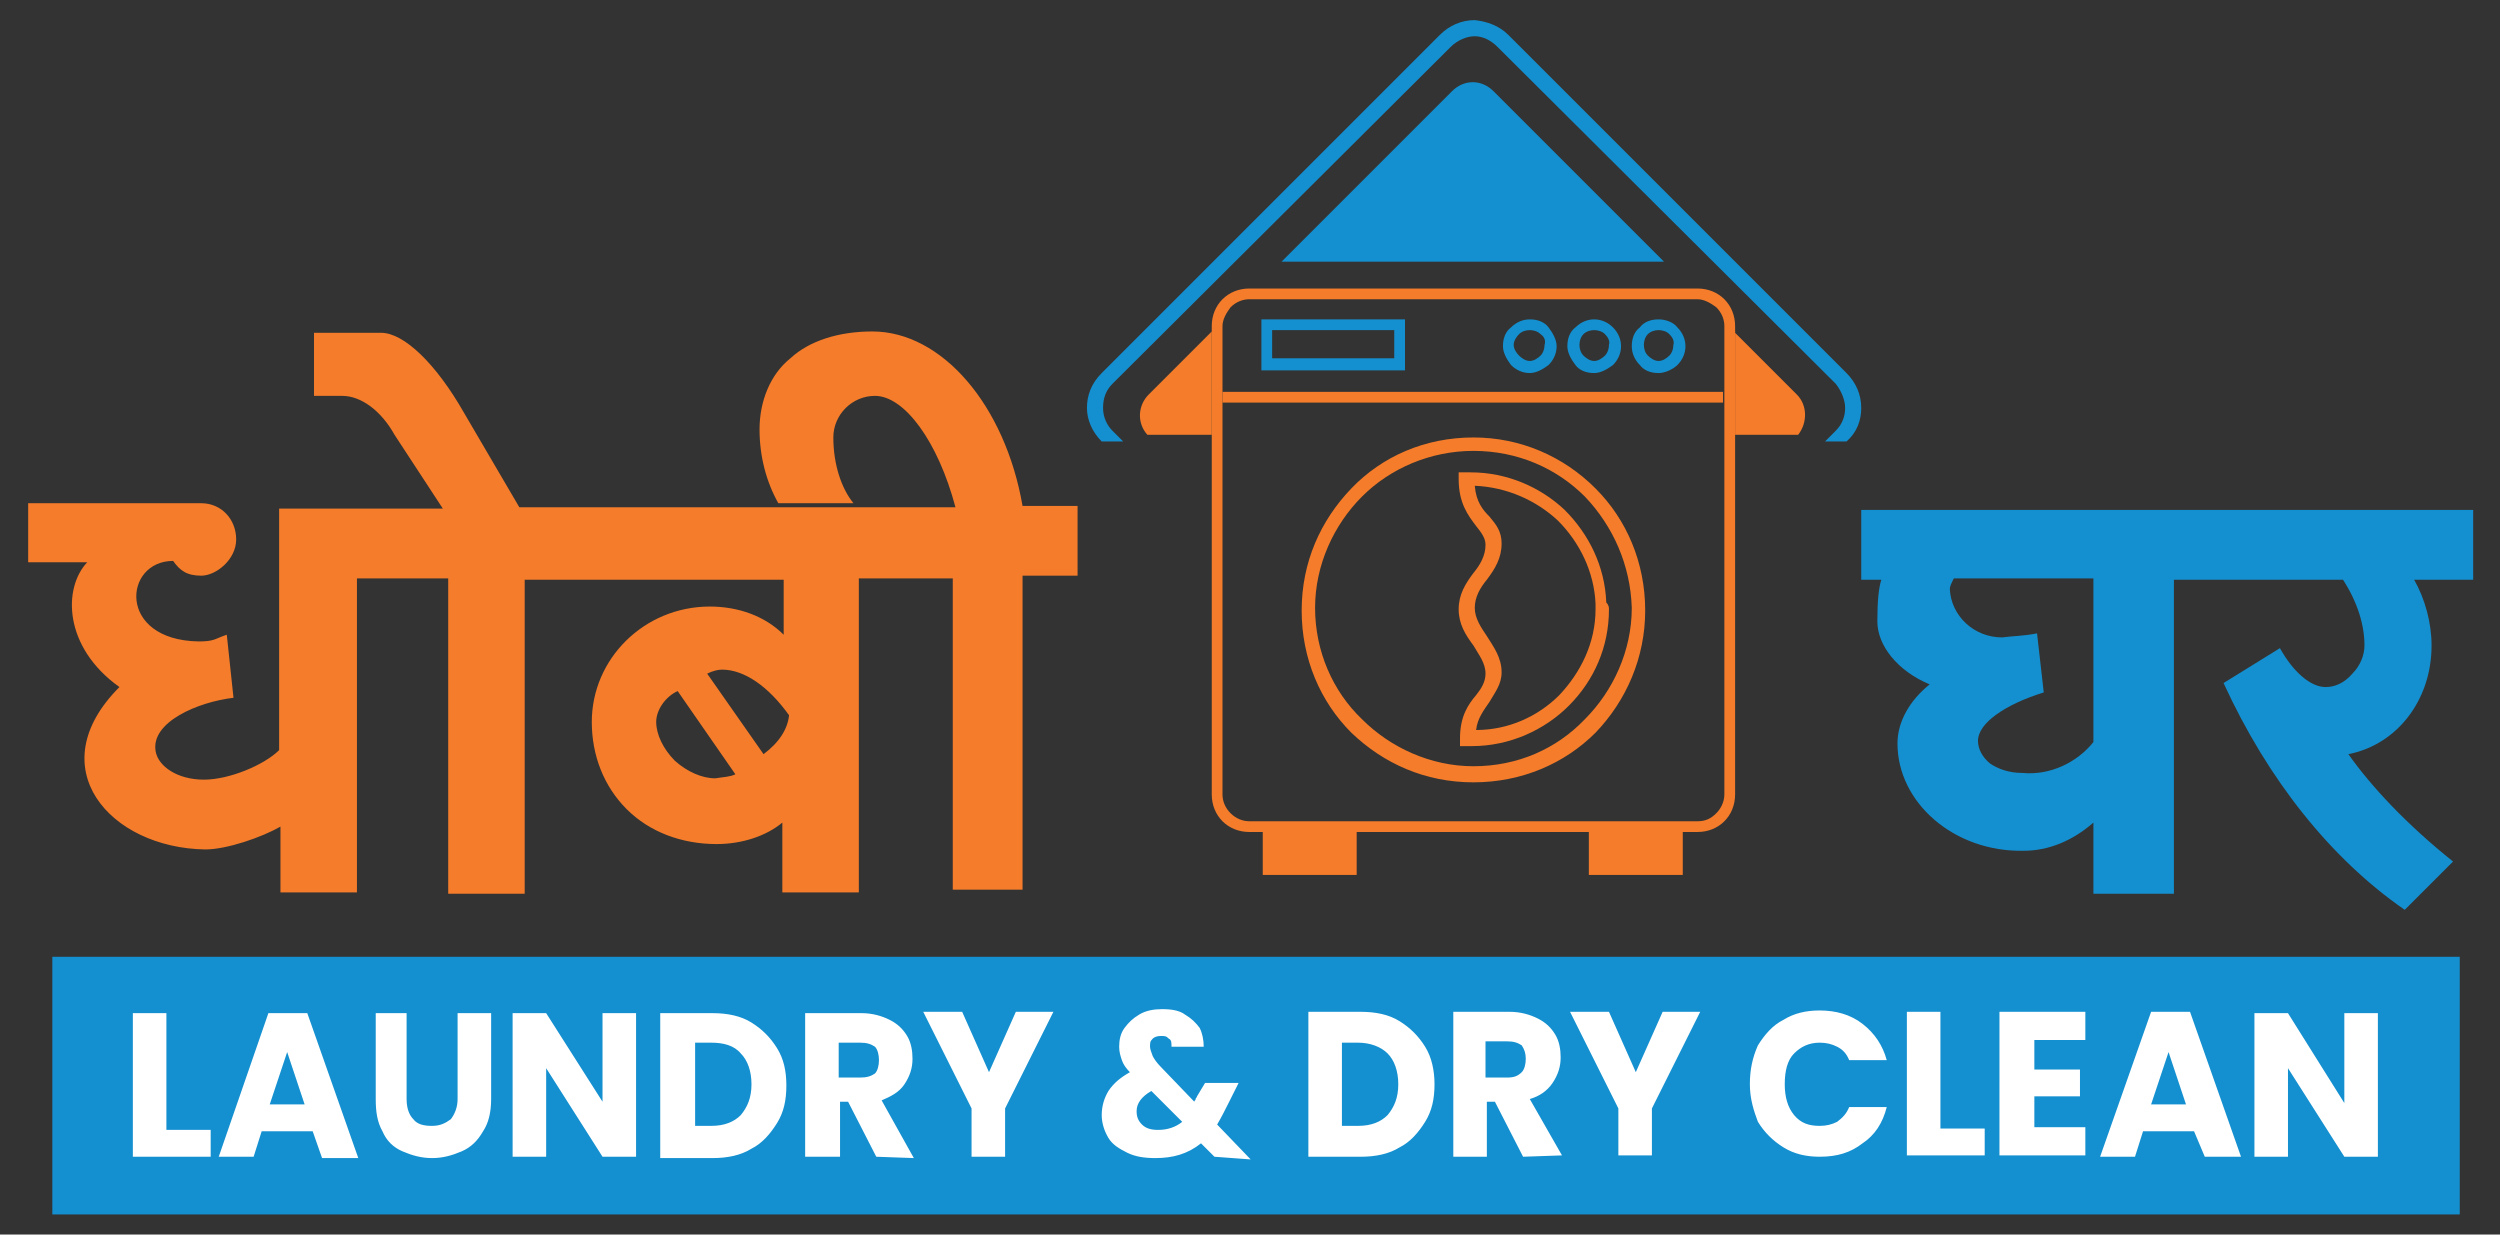
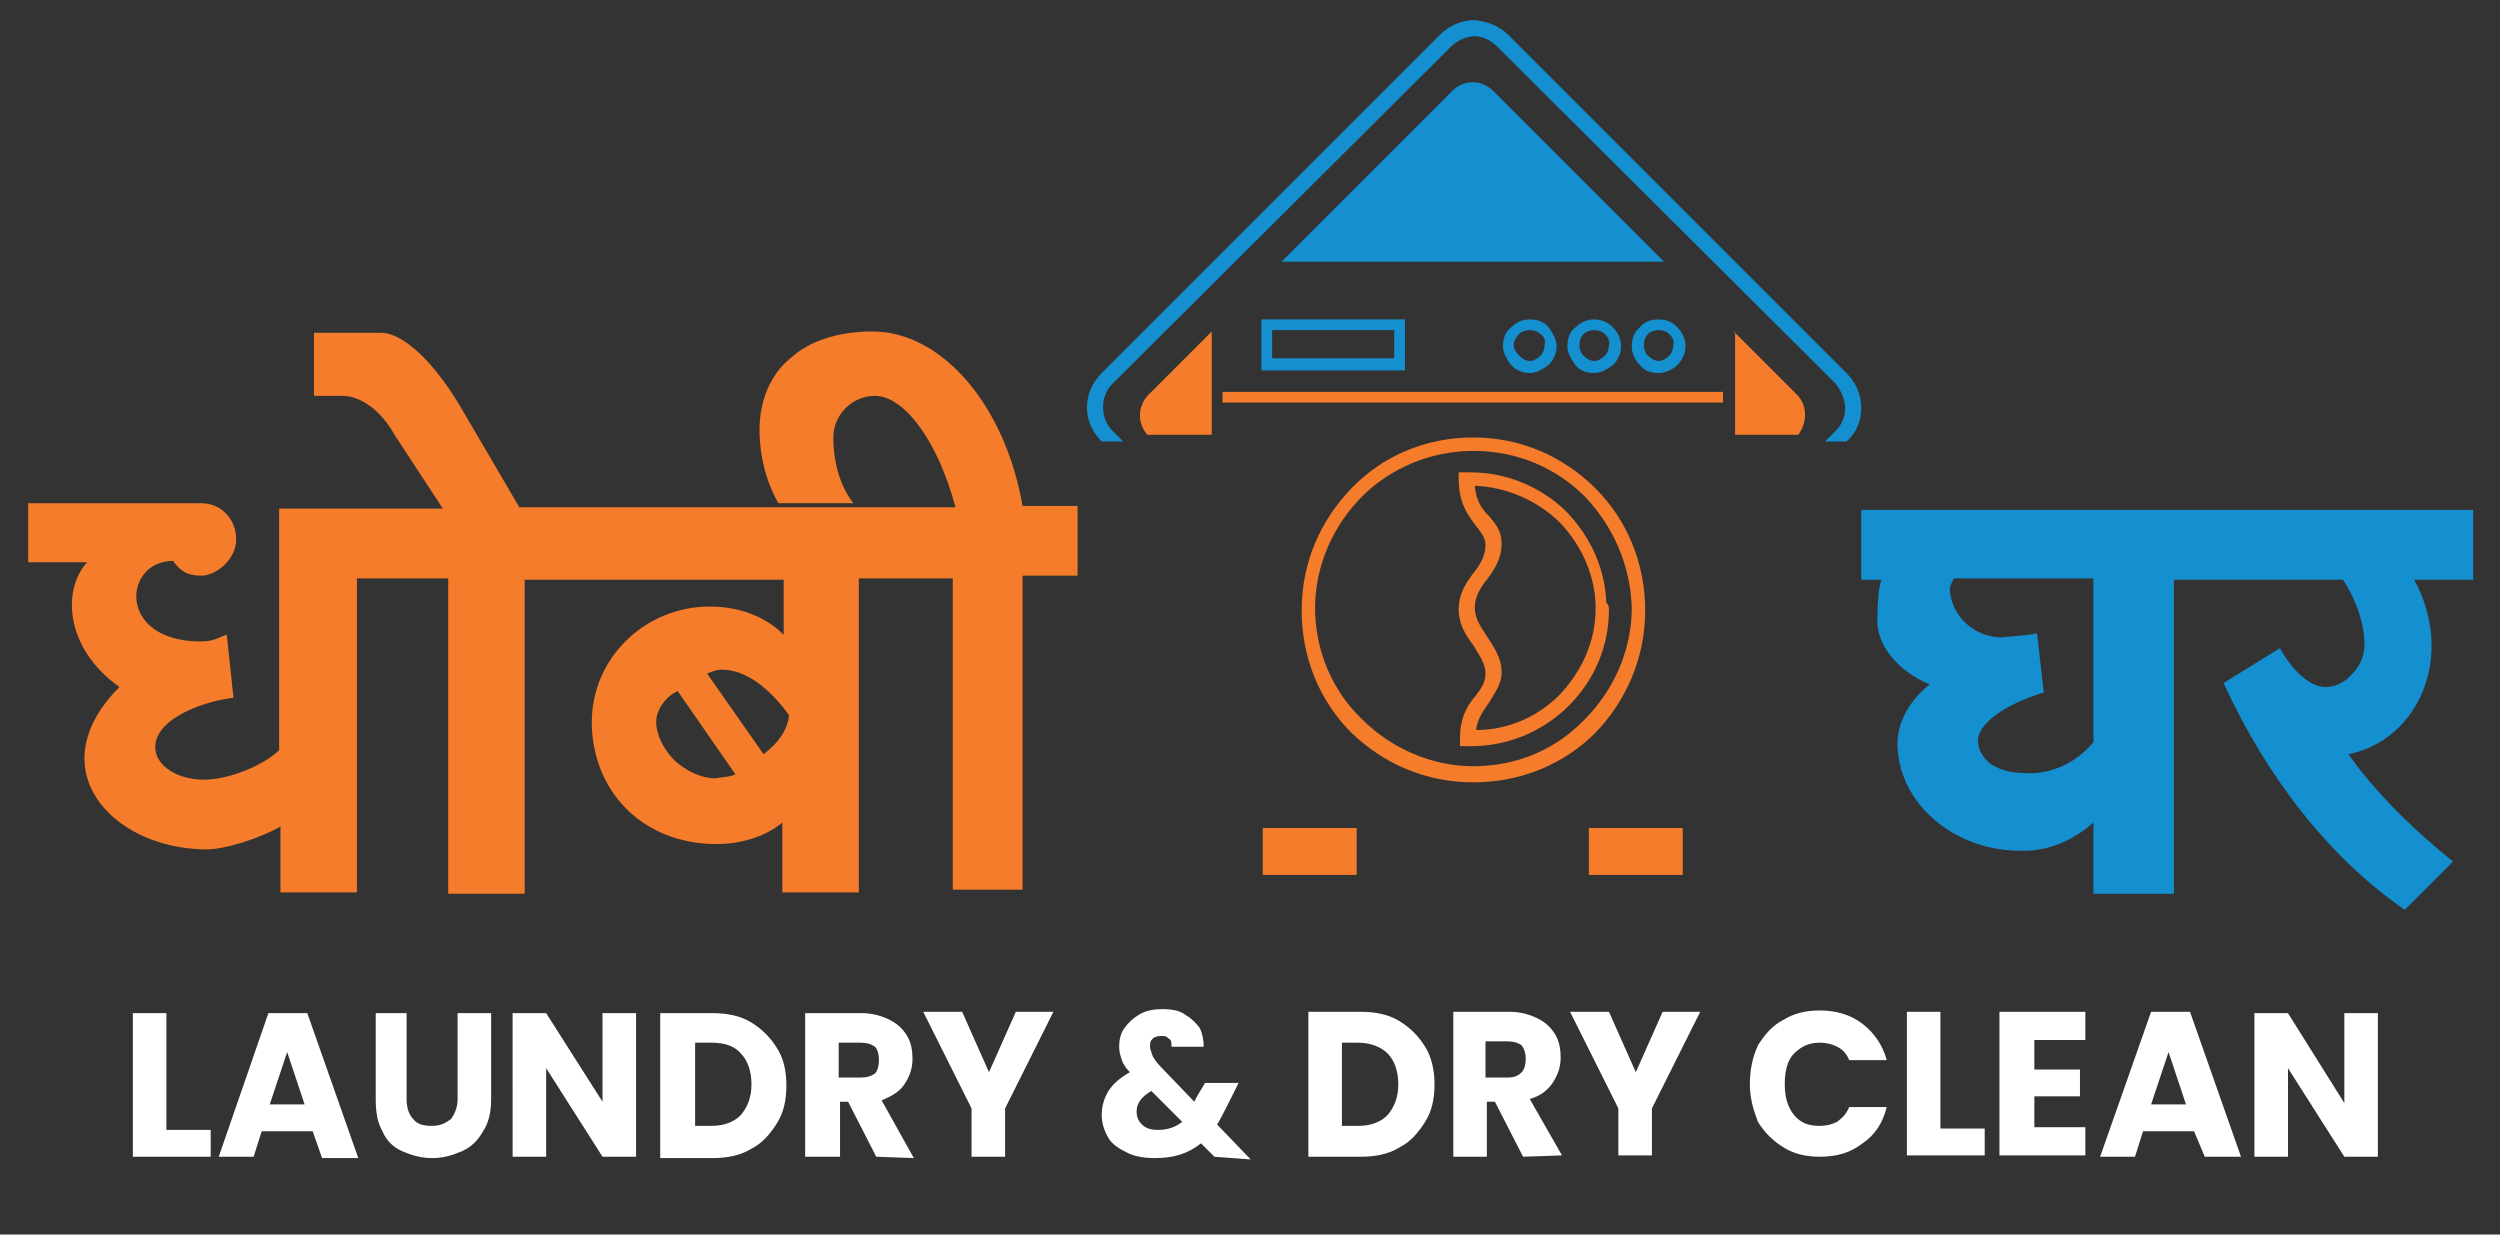
<svg xmlns="http://www.w3.org/2000/svg" version="1.1" id="Layer_1" x="0px" y="0px" viewBox="0 0 186.3 92" style="enable-background:new 0 0 186.3 92;" xml:space="preserve">
  <rect x="0" y="0" width="186.3" height="92" fill="#333333" stroke="none" />
  <style type="text/css">
	.st0{fill:#1490D0;}
	.st1{fill-rule:evenodd;clip-rule:evenodd;fill:#F47C2A;}
	.st2{fill:#F47C2A;}
	.st3{fill-rule:evenodd;clip-rule:evenodd;fill:#1490D0;}
	.st4{fill-rule:evenodd;clip-rule:evenodd;fill:#FFFFFF;}
</style>
  <g id="Group_19">
    <g id="Folder_1">
      <g id="Folder_2">
        <path id="Object_20" class="st0" d="M112.4,2.6l25.2,25.2c0.7,0.7,1.1,1.6,1.1,2.6c0,0.9-0.3,1.8-1.1,2.5H136l0.8-0.8     c0.5-0.5,0.7-1.1,0.7-1.7c0-0.6-0.3-1.3-0.7-1.8L111.6,3.5c-0.5-0.5-1.1-0.8-1.7-0.8c-0.6,0-1.3,0.3-1.8,0.8L82.9,28.6     c-0.5,0.5-0.7,1.1-0.7,1.8s0.3,1.3,0.7,1.7l0.8,0.8h-1.6c-0.7-0.7-1.1-1.6-1.1-2.5c0-0.9,0.3-1.8,1.1-2.6l25.2-25.2     c0.7-0.7,1.6-1.1,2.6-1.1C110.8,1.6,111.7,1.9,112.4,2.6L112.4,2.6z" />
        <path id="Object_21" class="st0" d="M111.3,6.8L124,19.5H95.5l12.7-12.7C109.1,5.9,110.4,5.9,111.3,6.8z" />
-         <path id="Object_22" class="st1" d="M93.1,21.5h33.4c0.8,0,1.5,0.3,2,0.8c0.5,0.5,0.8,1.2,0.8,2v34.9c0,0.8-0.3,1.5-0.8,2     c-0.5,0.5-1.2,0.8-2,0.8H93.1c-0.8,0-1.5-0.3-2-0.8c-0.5-0.5-0.8-1.2-0.8-2V24.3c0-0.8,0.3-1.5,0.8-2S92.3,21.5,93.1,21.5z      M126.5,22.3H93.1c-0.5,0-1,0.2-1.4,0.6c-0.3,0.4-0.6,0.9-0.6,1.4v34.9c0,0.5,0.2,1,0.6,1.4c0.4,0.4,0.9,0.6,1.4,0.6h33.4     c0.6,0,1-0.2,1.4-0.6c0.3-0.3,0.6-0.8,0.6-1.4V24.3c0-0.5-0.2-1-0.6-1.4C127.5,22.6,127,22.3,126.5,22.3z" />
        <path id="Object_23" class="st2" d="M128.4,29.2V30H91.1v-0.8H128.4z" />
        <path id="Object_24" class="st3" d="M104.7,23.8v3.8H94v-3.8H104.7z M94.8,24.6v2.1h9.1v-2.1H94.8z" />
        <path id="Object_25" class="st3" d="M114,23.8c0.6,0,1.1,0.2,1.4,0.6c0.3,0.4,0.6,0.9,0.6,1.4c0,0.5-0.2,1-0.6,1.4     c-0.4,0.3-0.9,0.6-1.4,0.6c-0.5,0-1-0.2-1.4-0.6c-0.3-0.4-0.6-0.9-0.6-1.4c0-0.6,0.2-1.1,0.6-1.4C113,24,113.5,23.8,114,23.8z      M114.8,24.9c-0.2-0.2-0.5-0.3-0.8-0.3c-0.3,0-0.6,0.1-0.8,0.3c-0.2,0.2-0.4,0.5-0.4,0.8c0,0.3,0.2,0.6,0.4,0.8     c0.2,0.2,0.5,0.4,0.8,0.4c0.3,0,0.6-0.2,0.8-0.4c0.2-0.2,0.3-0.5,0.3-0.8C115.2,25.4,115.1,25.1,114.8,24.9z" />
-         <path id="Object_26" class="st3" d="M118.8,23.8c0.5,0,1,0.2,1.4,0.6c0.4,0.4,0.6,0.9,0.6,1.4c0,0.5-0.2,1-0.6,1.4     c-0.4,0.3-0.9,0.6-1.4,0.6c-0.6,0-1.1-0.2-1.4-0.6c-0.3-0.4-0.6-0.9-0.6-1.4c0-0.6,0.2-1.1,0.6-1.4     C117.8,24,118.3,23.8,118.8,23.8z M119.6,24.9c-0.2-0.2-0.5-0.3-0.8-0.3c-0.3,0-0.6,0.1-0.8,0.3c-0.2,0.2-0.3,0.5-0.3,0.8     c0,0.3,0.1,0.6,0.3,0.8c0.2,0.2,0.5,0.4,0.8,0.4c0.3,0,0.6-0.2,0.8-0.4c0.2-0.2,0.3-0.5,0.3-0.8C120,25.4,119.8,25.1,119.6,24.9z     " />
+         <path id="Object_26" class="st3" d="M118.8,23.8c0.5,0,1,0.2,1.4,0.6c0.4,0.4,0.6,0.9,0.6,1.4c0,0.5-0.2,1-0.6,1.4     c-0.4,0.3-0.9,0.6-1.4,0.6c-0.6,0-1.1-0.2-1.4-0.6c-0.3-0.4-0.6-0.9-0.6-1.4c0-0.6,0.2-1.1,0.6-1.4     C117.8,24,118.3,23.8,118.8,23.8z M119.6,24.9c-0.2-0.2-0.5-0.3-0.8-0.3c-0.3,0-0.6,0.1-0.8,0.3c-0.2,0.2-0.3,0.5-0.3,0.8     c0,0.3,0.1,0.6,0.3,0.8c0.2,0.2,0.5,0.4,0.8,0.4c0.3,0,0.6-0.2,0.8-0.4c0.2-0.2,0.3-0.5,0.3-0.8C120,25.4,119.8,25.1,119.6,24.9" />
        <path id="Object_27" class="st3" d="M123.6,23.8c0.5,0,1.1,0.2,1.4,0.6c0.4,0.4,0.6,0.9,0.6,1.4c0,0.5-0.2,1-0.6,1.4     c-0.3,0.3-0.9,0.6-1.4,0.6c-0.6,0-1.1-0.2-1.4-0.6c-0.4-0.4-0.6-0.9-0.6-1.4c0-0.6,0.2-1.1,0.6-1.4C122.5,24,123,23.8,123.6,23.8     z M124.4,24.9c-0.2-0.2-0.5-0.3-0.8-0.3c-0.3,0-0.6,0.1-0.8,0.3c-0.2,0.2-0.3,0.5-0.3,0.8c0,0.3,0.1,0.6,0.3,0.8     c0.2,0.2,0.5,0.4,0.8,0.4c0.3,0,0.6-0.2,0.8-0.4c0.2-0.2,0.3-0.5,0.3-0.8C124.8,25.4,124.6,25.1,124.4,24.9z" />
        <path id="Object_28" class="st1" d="M109.8,32.6c3.5,0,6.7,1.4,9.1,3.8c2.3,2.3,3.7,5.5,3.7,9.1c0,3.5-1.4,6.7-3.7,9.1     c-2.3,2.3-5.5,3.7-9.1,3.7s-6.7-1.4-9.1-3.7c-2.3-2.3-3.7-5.5-3.7-9.1s1.4-6.7,3.7-9.1C103,34,106.2,32.6,109.8,32.6z M118.1,37     c-2.1-2.1-5-3.4-8.3-3.4c-3.2,0-6.2,1.3-8.3,3.4c-2.1,2.1-3.5,5.1-3.5,8.3c0,3.2,1.3,6.2,3.5,8.3c2.1,2.1,5.1,3.5,8.3,3.5     c3.3,0,6.2-1.3,8.3-3.5c2.1-2.1,3.5-5.1,3.5-8.3C121.5,42.1,120.2,39.2,118.1,37L118.1,37z" />
        <path id="Object_29" class="st1" d="M119.9,45.4c0,2.8-1.1,5.3-3,7.2c-1.8,1.8-4.4,3-7.2,3c0,0-0.1,0-0.2,0c-0.1,0-0.2,0-0.2,0     h-0.5V55c0-1.6,0.6-2.5,1.2-3.2c0.4-0.5,0.7-1,0.7-1.6c0-0.8-0.5-1.4-0.9-2.1c-0.6-0.8-1.1-1.6-1.1-2.7s0.5-1.9,1.1-2.7     c0.5-0.6,0.9-1.3,0.9-2.1c0-0.5-0.3-0.9-0.7-1.4c-0.6-0.8-1.3-1.7-1.3-3.5v-0.5l0.5,0h0c0.2,0,0.3,0,0.4,0c2.7,0,5.2,1.1,7,2.8     c1.8,1.8,3,4.2,3.1,6.9C119.9,45.1,119.9,45.3,119.9,45.4L119.9,45.4z M116.2,51.8c1.6-1.7,2.7-3.9,2.7-6.4c0-0.2,0-0.3,0-0.4     c-0.1-2.4-1.2-4.6-2.8-6.2c-1.6-1.5-3.8-2.5-6.2-2.6c0.1,1.2,0.6,1.8,1.1,2.3c0.5,0.6,0.9,1.1,0.9,2c0,1.1-0.5,1.9-1.1,2.7     c-0.5,0.6-0.9,1.3-0.9,2.1c0,0.8,0.5,1.5,0.9,2.1c0.5,0.8,1.1,1.6,1.1,2.7c0,0.9-0.5,1.5-0.9,2.2c-0.4,0.6-0.9,1.2-1,2.1     C112.4,54.4,114.6,53.4,116.2,51.8L116.2,51.8z" />
        <path id="Object_30" class="st2" d="M129.2,24.7l4.7,4.7c0.8,0.8,0.8,2.1,0.1,3h-4.7V24.7z M85.5,32.4c-0.8-0.9-0.7-2.2,0.1-3     l4.7-4.7v7.7H85.5z" />
        <path id="Object_32" class="st2" d="M101.1,61.7v3.5h-7v-3.5H101.1z" />
        <path id="Object_33" class="st2" d="M125.4,61.7v3.5h-7v-3.5H125.4z" />
        <path id="Object_35" class="st1" d="M20.9,61.6c-1.4,0.8-4,1.7-5.6,1.7c-7.1-0.1-12.4-6.1-6.4-12.1c-4.2-3-4.2-7.4-2.4-9.3H2.1     v-4.4h10.5c0.1,0,0.2,0,0.3,0s0.3,0,0.4,0H15c1.5,0,2.6,1.2,2.6,2.7c0,1.5-1.5,2.7-2.6,2.7s-1.6-0.4-2.1-1.1     c-3.7,0-4.2,5.9,1.9,6c1.2,0,1.2-0.2,2.1-0.5l0.5,4.7c-2.6,0.3-6.2,1.8-5.8,4c0.2,1.1,1.6,2.1,3.6,2.1c1.9,0,4.5-1.1,5.6-2.2     c0-6,0-12,0-18H33l-3.6-5.5c-1-1.8-2.5-2.9-3.9-2.9h-2.1v-4.7h5c1.7,0,4.1,2.3,6.2,6l4.1,7h32.5c-1.3-4.9-3.8-8.3-6-8.3     c-1.7,0-3.1,1.4-3.1,3.1c0,2,0.6,3.8,1.5,4.9h-5.6c-0.9-1.6-1.4-3.5-1.4-5.5c0-2.1,0.8-4.1,2.3-5.3c1.4-1.3,3.6-2,6.1-2     c5.2,0,9.9,5.5,11.2,13h4.1v5.2h-4.1v23.4H71V43.1h-7v23.4h-5.7v-5.2c-1.2,1-3,1.6-4.9,1.6c-2.6,0-5-0.9-6.7-2.6     c-1.7-1.7-2.6-4-2.6-6.5c0-4.7,3.9-8.6,8.8-8.6c2.1,0,4.1,0.7,5.5,2.1v-4.1H39.1v23.4h-5.7V43.1h-6.8v23.4h-5.7L20.9,61.6z      M50.5,51.5c-0.9,0.4-1.6,1.4-1.6,2.3s0.5,2,1.4,2.9c0.9,0.8,2,1.3,3,1.3c0.6-0.1,1.1-0.1,1.5-0.3L50.5,51.5z M58.8,53.3     c-1.5-2.1-3.3-3.4-5-3.4c-0.3,0-0.7,0.1-1.1,0.3l4.2,6C58.1,55.3,58.7,54.3,58.8,53.3z" />
        <path id="Object_36" class="st3" d="M156,61.3c-1.6,1.4-3.4,2.1-5.2,2.1c-5.2,0.1-9.4-3.6-9.4-8c0-1.6,0.9-3.2,2.4-4.4     c-2.4-1-3.9-2.9-3.9-4.7c0-1.5,0.1-2.5,0.3-3.1h-1.5v-5.2h45.6v5.2h-4.4c0.8,1.4,1.3,3.2,1.3,4.9c0,4.1-2.6,7.4-6.2,8.1     c1.7,2.4,4.3,5.2,7.8,8l-3.6,3.6c-5.5-3.8-10.2-9.7-13.5-16.9l4.2-2.6c1,1.8,2.3,2.9,3.4,2.9c0.7,0,1.4-0.3,2-1     c0.6-0.6,0.9-1.4,0.9-2.1c0-1.5-0.5-3.2-1.6-4.9h-12.6v23.4H156L156,61.3z M156,55.3V43.1h-10.4c-0.2,0.4-0.3,0.6-0.3,0.8     c0.1,2,1.8,3.6,3.9,3.6c0.7-0.1,1.6-0.1,2.6-0.3l0.5,4.4c-2.9,0.9-4.9,2.3-4.9,3.6c0,0.6,0.3,1.2,0.9,1.7     c0.6,0.4,1.4,0.7,2.4,0.7C152.8,57.8,154.8,56.8,156,55.3L156,55.3z" />
-         <path id="Object_37" class="st0" d="M183.3,71.3v19.2H3.9V71.3H183.3z" />
        <path id="Object_38" class="st4" d="M12.4,84.2h3.3v2H9.9V75.5h2.5V84.2z M23.3,84.3h-3.8l-0.6,1.9h-2.6L20,75.5h2.9l3.8,10.8H24     L23.3,84.3z M22.7,82.3l-1.3-3.9l-1.3,3.9H22.7z M30.3,75.5v6.4c0,0.7,0.2,1.2,0.5,1.5c0.3,0.4,0.8,0.5,1.4,0.5     c0.6,0,1-0.2,1.4-0.5c0.3-0.4,0.5-0.9,0.5-1.5v-6.4h2.5v6.4c0,1-0.2,1.8-0.6,2.4c-0.4,0.7-0.9,1.2-1.6,1.5     c-0.7,0.3-1.4,0.5-2.2,0.5c-0.8,0-1.5-0.2-2.2-0.5c-0.7-0.3-1.2-0.8-1.5-1.5c-0.4-0.7-0.5-1.5-0.5-2.4v-6.4H30.3z M47.4,86.2     h-2.5l-4.2-6.6v6.6h-2.5V75.5h2.5l4.2,6.6v-6.6h2.5V86.2z M53.1,75.5c1.1,0,2.1,0.2,2.9,0.7c0.8,0.5,1.4,1.1,1.9,1.9     c0.5,0.8,0.7,1.7,0.7,2.8c0,1.1-0.2,2-0.7,2.8c-0.5,0.8-1.1,1.5-1.9,1.9c-0.8,0.5-1.8,0.7-2.9,0.7h-3.9V75.5L53.1,75.5z M53,83.9     c1,0,1.7-0.3,2.2-0.8c0.5-0.6,0.8-1.3,0.8-2.3c0-1-0.3-1.8-0.8-2.3c-0.5-0.6-1.3-0.8-2.2-0.8h-1.2v6.2L53,83.9z M65.3,86.2     l-2.1-4.1h-0.6v4.1H60V75.5h4.2c0.8,0,1.5,0.2,2.1,0.5c0.6,0.3,1,0.7,1.3,1.2c0.3,0.5,0.4,1.1,0.4,1.7c0,0.7-0.2,1.3-0.6,1.9     c-0.4,0.6-1,0.9-1.7,1.2l2.4,4.3L65.3,86.2z M62.5,80.3h1.6c0.5,0,0.8-0.1,1.1-0.3c0.2-0.2,0.3-0.6,0.3-1c0-0.4-0.1-0.8-0.3-1     c-0.3-0.2-0.6-0.3-1.1-0.3h-1.6V80.3z M78.5,75.4l-3.6,7.2v3.6h-2.5v-3.6l-3.6-7.2h2.9l2,4.5l2-4.5H78.5z M90.5,86.2l-1-1     c-1,0.8-2.1,1.1-3.4,1.1c-0.8,0-1.5-0.1-2.1-0.4c-0.6-0.3-1.1-0.6-1.4-1.1c-0.3-0.5-0.5-1.1-0.5-1.7c0-0.7,0.2-1.3,0.5-1.8     c0.4-0.6,0.9-1,1.6-1.4c-0.3-0.3-0.5-0.6-0.6-0.9c-0.1-0.3-0.2-0.6-0.2-1c0-0.5,0.1-1,0.4-1.4c0.3-0.4,0.6-0.7,1.1-1     c0.5-0.3,1.1-0.4,1.7-0.4c0.7,0,1.3,0.1,1.7,0.4c0.5,0.3,0.8,0.6,1.1,1c0.2,0.4,0.3,0.9,0.3,1.4h-2.4c0-0.3,0-0.5-0.2-0.6     c-0.2-0.2-0.3-0.2-0.6-0.2c-0.3,0-0.5,0.1-0.6,0.2c-0.2,0.2-0.2,0.3-0.2,0.6c0,0.2,0.1,0.4,0.2,0.7c0.1,0.2,0.3,0.5,0.6,0.8     l2.5,2.6c0-0.1,0.1-0.1,0.1-0.2c0-0.1,0.1-0.1,0.1-0.2l0.6-1h2.5l-0.7,1.4c-0.3,0.6-0.6,1.2-0.9,1.7l2.5,2.6L90.5,86.2z      M86.3,84.2c0.7,0,1.3-0.2,1.8-0.6l-2.3-2.3c-0.7,0.4-1.1,0.9-1.1,1.5c0,0.4,0.1,0.7,0.4,1C85.4,84.1,85.8,84.2,86.3,84.2z      M101.4,75.4c1.1,0,2.1,0.2,2.9,0.7c0.8,0.5,1.4,1.1,1.9,1.9c0.5,0.8,0.7,1.8,0.7,2.8c0,1.1-0.2,2-0.7,2.8     c-0.5,0.8-1.1,1.5-1.9,1.9c-0.8,0.5-1.8,0.7-2.9,0.7h-3.9V75.4L101.4,75.4z M101.2,83.9c1,0,1.7-0.3,2.2-0.8     c0.5-0.6,0.8-1.3,0.8-2.3c0-1-0.3-1.8-0.8-2.3c-0.5-0.5-1.3-0.8-2.2-0.8H100v6.2L101.2,83.9z M113.5,86.2l-2.1-4.1h-0.6v4.1h-2.5     V75.4h4.2c0.8,0,1.5,0.2,2.1,0.5c0.6,0.3,1,0.7,1.3,1.2c0.3,0.5,0.4,1.1,0.4,1.7c0,0.7-0.2,1.3-0.6,1.9c-0.4,0.6-1,1-1.7,1.2     l2.4,4.2L113.5,86.2z M110.7,80.3h1.6c0.5,0,0.8-0.1,1.1-0.4c0.2-0.2,0.3-0.6,0.3-1c0-0.4-0.1-0.7-0.3-1     c-0.3-0.2-0.6-0.3-1.1-0.3h-1.6V80.3z M126.7,75.4l-3.6,7.2v3.5h-2.5v-3.5l-3.6-7.2h2.9l2,4.5l2-4.5H126.7z M130.4,80.8     c0-1.1,0.2-2,0.6-2.9c0.5-0.8,1.1-1.5,1.9-1.9c0.8-0.5,1.7-0.7,2.7-0.7c1.2,0,2.3,0.3,3.2,1s1.5,1.6,1.8,2.7h-2.8     c-0.2-0.5-0.5-0.8-0.9-1c-0.4-0.2-0.8-0.3-1.3-0.3c-0.8,0-1.4,0.3-1.9,0.8s-0.7,1.3-0.7,2.3c0,0.9,0.2,1.7,0.7,2.3     c0.5,0.6,1.1,0.8,1.9,0.8c0.5,0,0.9-0.1,1.3-0.3c0.4-0.3,0.7-0.6,0.9-1.1h2.8c-0.3,1.2-0.9,2.1-1.8,2.7c-0.9,0.7-1.9,1-3.2,1     c-1,0-1.9-0.2-2.7-0.7c-0.8-0.5-1.4-1.1-1.9-1.9C130.7,82.8,130.4,81.9,130.4,80.8L130.4,80.8z M144.6,84.1h3.3v2h-5.8V75.4h2.5     V84.1z M151.6,77.5v2.2h3.4v2h-3.4v2.3h3.8v2.1h-6.4V75.4h6.4v2.1H151.6z M163.5,84.3h-3.8l-0.6,1.9h-2.6l3.8-10.8h2.9l3.8,10.8     h-2.7L163.5,84.3z M162.9,82.3l-1.3-3.9l-1.3,3.9H162.9z M177.2,86.2h-2.5l-4.2-6.6v6.6H168V75.5h2.5l4.2,6.7v-6.7h2.5V86.2z" />
      </g>
    </g>
  </g>
</svg>